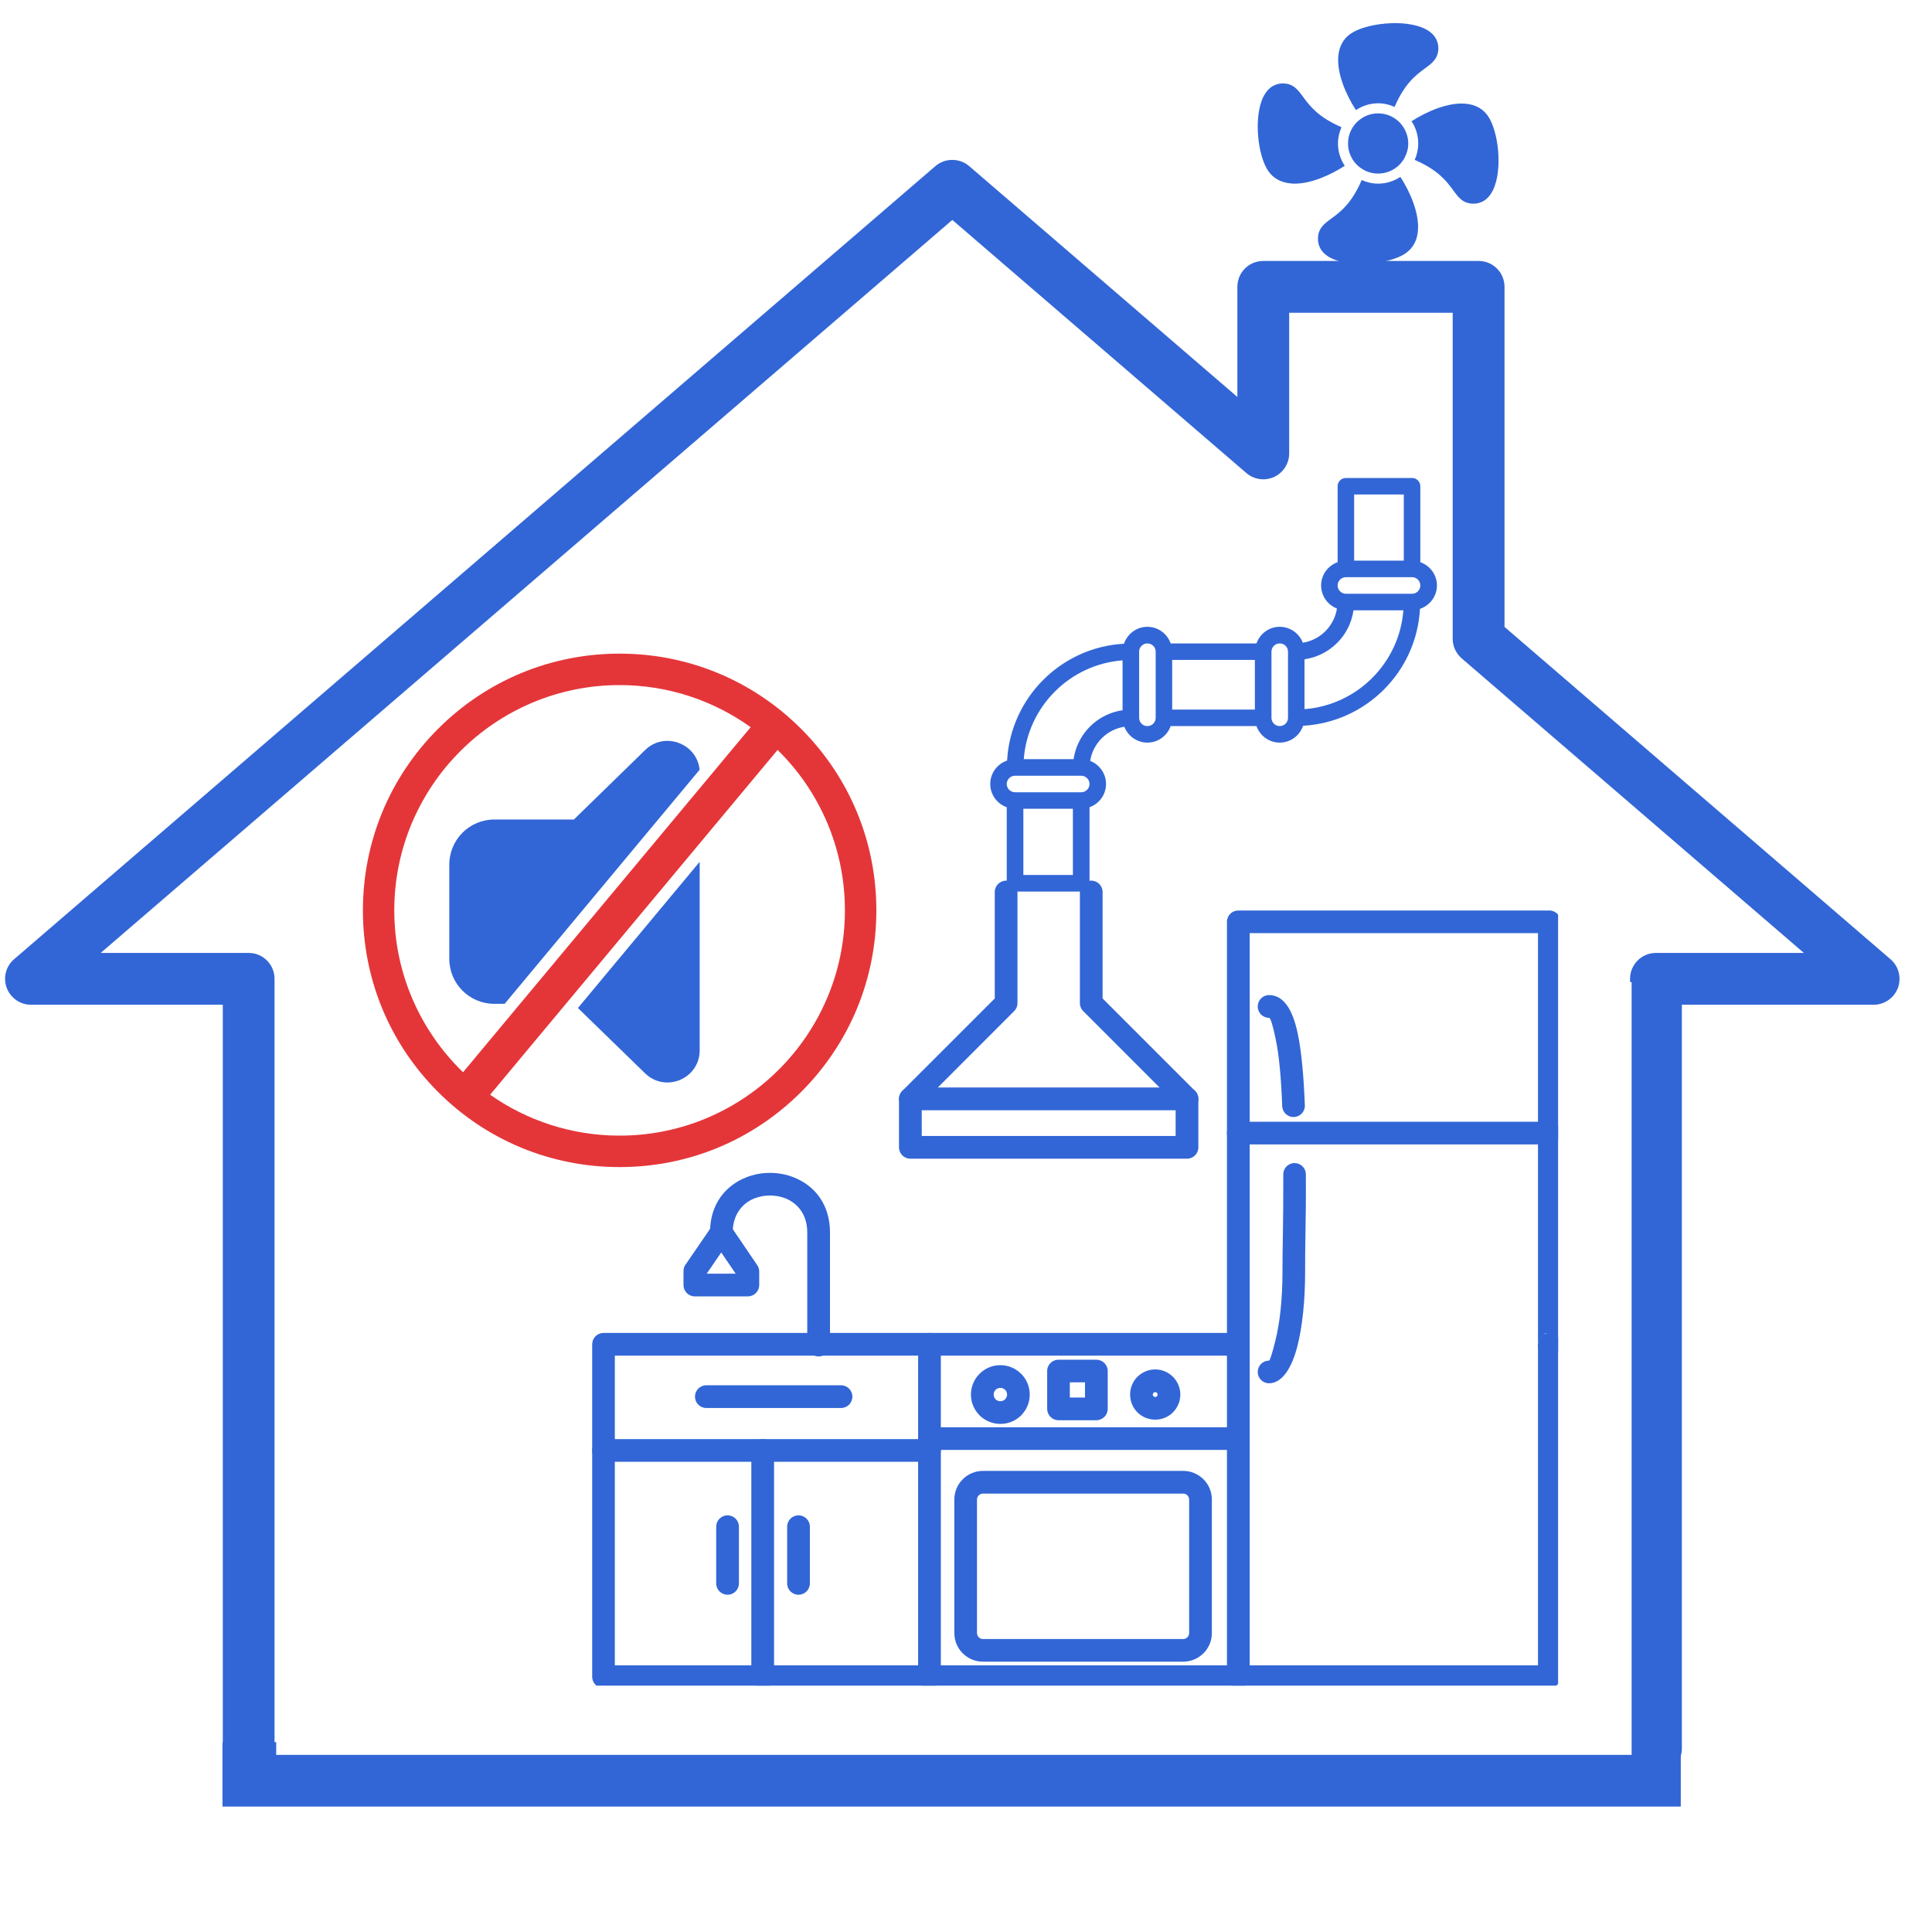
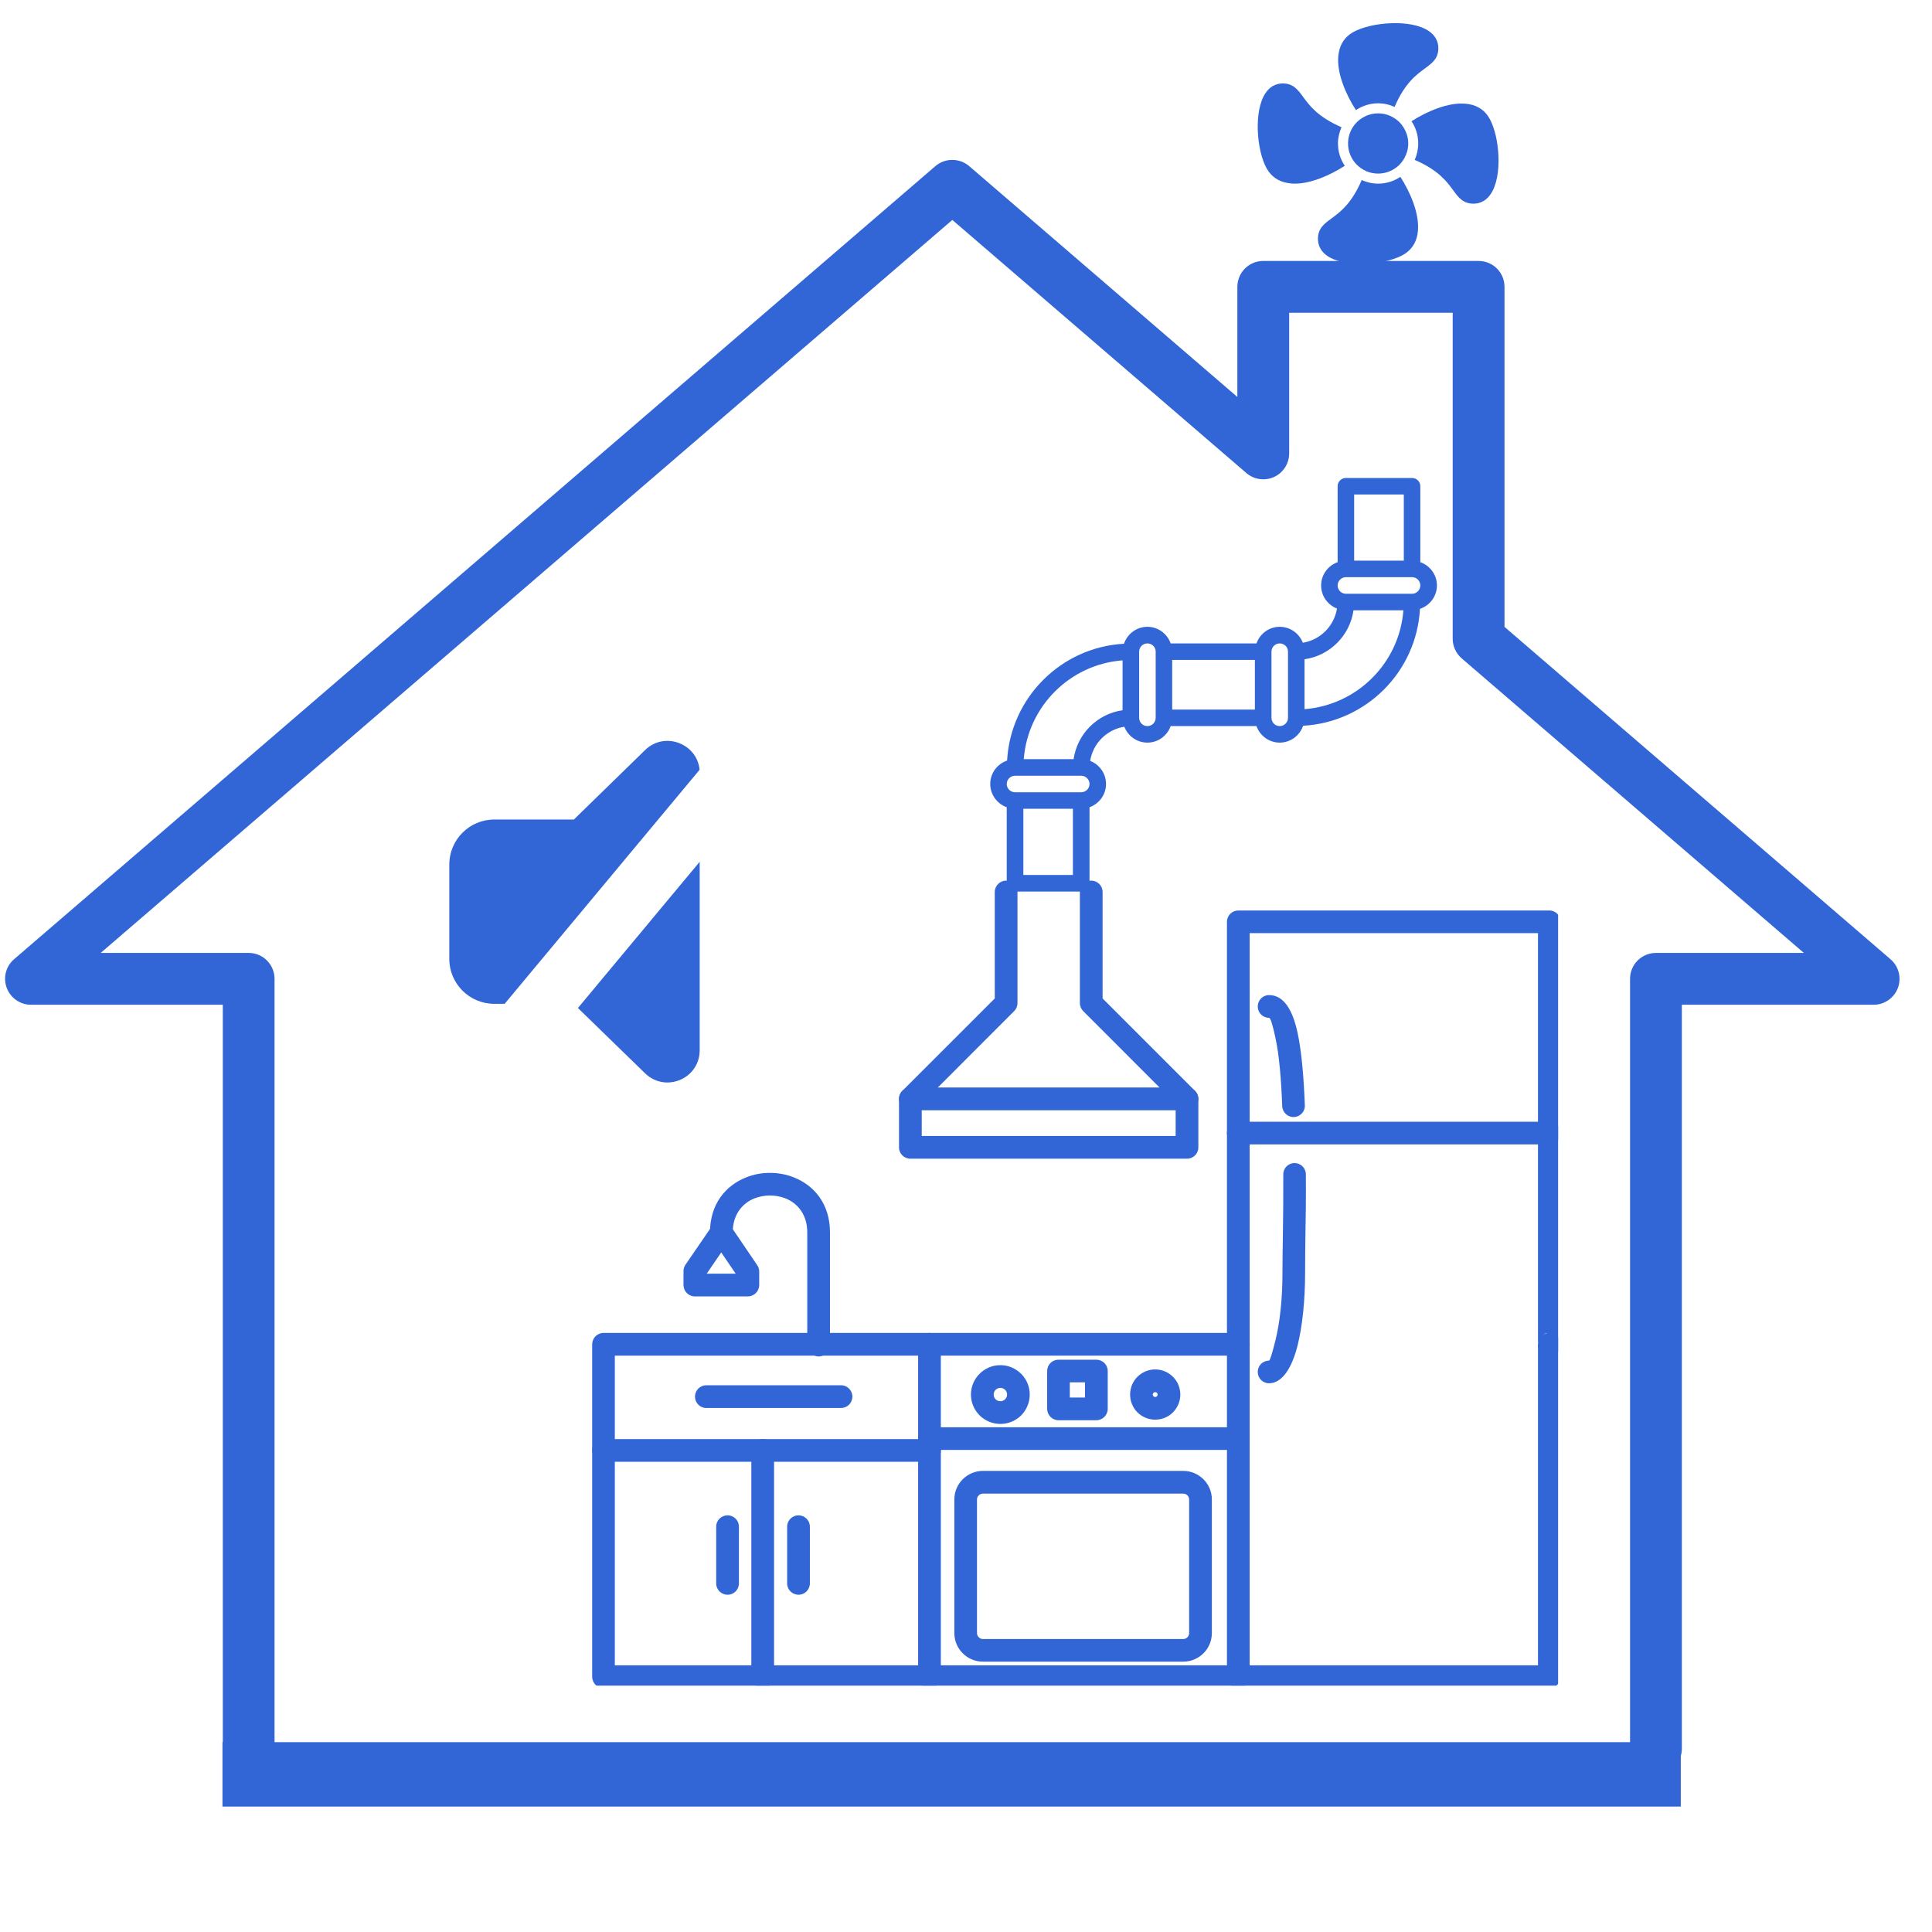
<svg xmlns="http://www.w3.org/2000/svg" width="120" zoomAndPan="magnify" viewBox="0 0 90 90" height="120" preserveAspectRatio="xMidYMid meet" version="1.2">
  <defs>
    <clipPath id="33a7679203">
      <path d="M 0.129 7.344 L 88.629 7.344 L 88.629 82.344 L 0.129 82.344 Z M 0.129 7.344 " />
    </clipPath>
    <clipPath id="c6781276ff">
      <path d="M 21 33 L 68 33 L 68 82.344 L 21 82.344 Z M 21 33 " />
    </clipPath>
    <clipPath id="8e589ca939">
      <path d="M 58.355 3 L 63 3 L 63 9 L 58.355 9 Z M 58.355 3 " />
    </clipPath>
    <clipPath id="dd1654fc68">
      <path d="M 61 8 L 67 8 L 67 12.75 L 61 12.75 Z M 61 8 " />
    </clipPath>
    <clipPath id="5e174bd895">
      <path d="M 12.867 45.75 L 76.016 45.75 L 76.016 81.75 L 12.867 81.75 Z M 12.867 45.75 " />
    </clipPath>
    <clipPath id="12901102d5">
      <path d="M 0.867 0.75 L 64.016 0.75 L 64.016 36.75 L 0.867 36.75 Z M 0.867 0.75 " />
    </clipPath>
    <clipPath id="56d14e4ea8">
-       <rect x="0" width="65" y="0" height="37" />
-     </clipPath>
+       </clipPath>
    <clipPath id="2786870491">
      <path d="M 25.797 30.449 L 66.445 30.449 L 66.445 51.602 L 25.797 51.602 Z M 25.797 30.449 " />
    </clipPath>
    <clipPath id="4c3a108a7c">
      <path d="M 0.797 0.449 L 41.445 0.449 L 41.445 21.602 L 0.797 21.602 Z M 0.797 0.449 " />
    </clipPath>
    <clipPath id="b02f1ab1bf">
      <rect x="0" width="42" y="0" height="22" />
    </clipPath>
    <clipPath id="5251688a22">
      <path d="M 27.582 62 L 72.582 62 L 72.582 78.523 L 27.582 78.523 Z M 27.582 62 " />
    </clipPath>
    <clipPath id="95995560b4">
      <path d="M 57 42 L 72.582 42 L 72.582 64 L 57 64 Z M 57 42 " />
    </clipPath>
    <clipPath id="b8fb0c5d9a">
      <path d="M 42 62 L 44 62 L 44 78.523 L 42 78.523 Z M 42 62 " />
    </clipPath>
    <clipPath id="6735d416bf">
      <path d="M 57 62 L 59 62 L 59 78.523 L 57 78.523 Z M 57 62 " />
    </clipPath>
    <clipPath id="1ee2fe53cd">
      <path d="M 27.582 67 L 44 67 L 44 69 L 27.582 69 Z M 27.582 67 " />
    </clipPath>
    <clipPath id="04e172c335">
      <path d="M 35 67 L 37 67 L 37 78.523 L 35 78.523 Z M 35 67 " />
    </clipPath>
    <clipPath id="99728d425e">
      <path d="M 57 52 L 72.582 52 L 72.582 54 L 57 54 Z M 57 52 " />
    </clipPath>
    <clipPath id="23a9ee8e45">
      <path d="M 41 41.023 L 56 41.023 L 56 54 L 41 54 Z M 41 41.023 " />
    </clipPath>
    <clipPath id="59cfdd70ae">
      <path d="M 46.121 22.266 L 67 22.266 L 67 41.766 L 46.121 41.766 Z M 46.121 22.266 " />
    </clipPath>
    <clipPath id="36255f2580">
      <path d="M 16.906 30.449 L 40.906 30.449 L 40.906 54.449 L 16.906 54.449 Z M 16.906 30.449 " />
    </clipPath>
  </defs>
  <g id="88a02c0c75">
    <rect x="0" width="90" y="0" height="90" style="fill:#ffffff;fill-opacity:1;stroke:none;" />
    <rect x="0" width="90" y="0" height="90" style="fill:#ffffff;fill-opacity:1;stroke:none;" />
    <g clip-rule="nonzero" clip-path="url(#33a7679203)">
      <path style=" stroke:none;fill-rule:nonzero;fill:#3266d6;fill-opacity:1;" d="M 88.066 44.684 L 70.086 29.203 L 70.086 13.363 C 70.086 12.695 69.547 12.156 68.879 12.156 L 58.848 12.156 C 58.18 12.156 57.641 12.695 57.641 13.363 L 57.641 18.492 L 45.148 7.738 C 44.695 7.352 44.027 7.352 43.574 7.738 L 0.656 44.684 C 0.273 45.012 0.137 45.543 0.312 46.016 C 0.488 46.488 0.938 46.805 1.441 46.805 L 10.379 46.805 L 10.379 81.453 C 10.379 82.121 10.918 82.66 11.586 82.66 C 12.25 82.66 12.789 82.121 12.789 81.453 L 12.789 45.598 C 12.789 44.93 12.25 44.391 11.586 44.391 L 4.691 44.391 L 44.363 10.246 L 58.059 22.035 C 58.418 22.344 58.922 22.414 59.352 22.219 C 59.777 22.023 60.055 21.594 60.055 21.121 L 60.055 14.57 L 67.672 14.57 L 67.672 29.758 C 67.672 30.109 67.828 30.441 68.094 30.672 L 84.031 44.391 L 77.141 44.391 C 76.473 44.391 75.934 44.93 75.934 45.598 L 75.934 81.453 C 75.934 82.121 76.473 82.66 77.141 82.66 C 77.805 82.66 78.348 82.121 78.348 81.453 L 78.348 46.805 L 87.281 46.805 C 87.785 46.805 88.238 46.488 88.414 46.016 C 88.586 45.543 88.449 45.012 88.066 44.684 " />
    </g>
    <g clip-rule="nonzero" clip-path="url(#c6781276ff)">
-       <path style=" stroke:none;fill-rule:nonzero;fill:#3266d6;fill-opacity:1;" d="M 59.043 44.223 C 61.613 44.223 63.707 46.312 63.707 48.883 C 63.707 51.457 61.613 53.547 59.043 53.547 C 56.473 53.547 54.379 51.457 54.379 48.883 C 54.379 46.312 56.473 44.223 59.043 44.223 Z M 44.246 35.98 C 47.277 35.98 49.742 38.445 49.742 41.477 C 49.742 44.508 47.277 46.973 44.246 46.973 C 41.219 46.973 38.754 44.508 38.754 41.477 C 38.754 38.445 41.219 35.98 44.246 35.98 Z M 29.566 54.898 C 31.449 54.898 32.984 56.43 32.984 58.312 C 32.984 60.199 31.449 61.734 29.566 61.734 C 27.684 61.734 26.148 60.199 26.148 58.312 C 26.148 56.43 27.684 54.898 29.566 54.898 Z M 62.852 54.844 C 64.812 53.586 66.117 51.383 66.117 48.883 C 66.117 44.984 62.945 41.809 59.043 41.809 C 55.141 41.809 51.969 44.984 51.969 48.883 C 51.969 51.383 53.273 53.586 55.234 54.844 C 54.426 55.25 53.691 55.789 53.059 56.426 L 53.059 55.707 C 53.059 52.438 51.25 49.582 48.582 48.086 C 50.73 46.668 52.152 44.238 52.152 41.477 C 52.152 37.117 48.609 33.57 44.246 33.57 C 39.887 33.57 36.34 37.117 36.34 41.477 C 36.34 44.238 37.762 46.668 39.91 48.086 C 37.242 49.582 35.434 52.438 35.434 55.707 L 35.434 64.137 C 34.852 63.551 34.176 63.059 33.438 62.668 C 34.641 61.602 35.398 60.047 35.398 58.312 C 35.398 55.102 32.781 52.484 29.566 52.484 C 26.352 52.484 23.734 55.102 23.734 58.312 C 23.734 60.047 24.496 61.602 25.695 62.668 C 23.078 64.043 21.285 66.789 21.285 69.945 L 21.285 81.453 C 21.285 82.121 21.824 82.66 22.492 82.66 C 23.16 82.66 23.699 82.121 23.699 81.453 L 23.699 69.945 C 23.699 66.746 26.301 64.145 29.496 64.145 L 29.637 64.145 C 32.836 64.145 35.434 66.746 35.434 69.945 L 35.434 81.453 C 35.434 82.121 35.977 82.66 36.641 82.66 C 37.309 82.66 37.848 82.121 37.848 81.453 L 37.848 55.707 C 37.848 52.219 40.684 49.383 44.172 49.383 L 44.324 49.383 C 47.809 49.383 50.648 52.219 50.648 55.707 L 50.648 81.453 C 50.648 82.121 51.188 82.66 51.852 82.66 C 52.52 82.66 53.059 82.121 53.059 81.453 L 53.059 62.277 C 53.059 59.02 55.711 56.367 58.969 56.367 L 59.113 56.367 C 62.375 56.367 65.027 59.02 65.027 62.277 L 65.027 81.453 C 65.027 82.121 65.566 82.66 66.23 82.66 C 66.898 82.66 67.438 82.121 67.438 81.453 L 67.438 62.277 C 67.438 59.031 65.566 56.215 62.852 54.844 " />
-     </g>
+       </g>
    <path style="fill:none;stroke-width:4;stroke-linecap:butt;stroke-linejoin:miter;stroke:#3266d6;stroke-opacity:1;stroke-miterlimit:4;" d="M -0 2.001 L 90.578 2.001 " transform="matrix(0.75,0,0,0.75,10.364,81.156)" />
    <path style=" stroke:none;fill-rule:nonzero;fill:#3266d6;fill-opacity:1;" d="M 65.602 6.684 C 65.602 6.871 65.566 7.047 65.492 7.219 C 65.422 7.391 65.32 7.543 65.191 7.676 C 65.059 7.805 64.906 7.906 64.734 7.98 C 64.562 8.051 64.383 8.086 64.199 8.086 C 64.012 8.086 63.832 8.051 63.66 7.98 C 63.488 7.906 63.34 7.805 63.207 7.676 C 63.074 7.543 62.973 7.391 62.902 7.219 C 62.832 7.047 62.797 6.871 62.797 6.684 C 62.797 6.496 62.832 6.32 62.902 6.148 C 62.973 5.977 63.074 5.824 63.207 5.691 C 63.34 5.562 63.488 5.461 63.66 5.387 C 63.832 5.316 64.012 5.281 64.199 5.281 C 64.383 5.281 64.562 5.316 64.734 5.387 C 64.906 5.461 65.059 5.562 65.191 5.691 C 65.32 5.824 65.422 5.977 65.492 6.148 C 65.566 6.32 65.602 6.496 65.602 6.684 Z M 65.602 6.684 " />
    <g clip-rule="nonzero" clip-path="url(#8e589ca939)">
      <path style=" stroke:none;fill-rule:nonzero;fill:#3266d6;fill-opacity:1;" d="M 62.328 6.684 C 62.328 6.414 62.391 6.156 62.492 5.926 C 61.391 5.449 61 4.918 60.703 4.512 C 60.457 4.176 60.242 3.887 59.758 3.887 C 59.488 3.887 59.117 3.992 58.859 4.496 C 58.379 5.441 58.59 7.301 59.102 7.996 C 59.336 8.316 59.676 8.5 60.117 8.543 C 60.184 8.551 60.246 8.555 60.312 8.555 C 61.082 8.555 61.984 8.152 62.645 7.723 C 62.445 7.426 62.328 7.066 62.328 6.684 Z M 62.328 6.684 " />
    </g>
    <path style=" stroke:none;fill-rule:nonzero;fill:#3266d6;fill-opacity:1;" d="M 64.199 4.812 C 64.473 4.812 64.73 4.875 64.965 4.98 C 65.438 3.879 65.969 3.488 66.375 3.191 C 66.711 2.945 67.004 2.73 67.004 2.242 C 67.004 1.977 66.895 1.602 66.391 1.348 C 65.445 0.867 63.59 1.078 62.891 1.59 C 62.57 1.82 62.387 2.164 62.344 2.605 C 62.266 3.41 62.699 4.41 63.164 5.129 C 63.461 4.93 63.816 4.812 64.199 4.812 Z M 64.199 4.812 " />
    <path style=" stroke:none;fill-rule:nonzero;fill:#3266d6;fill-opacity:1;" d="M 69.297 5.379 C 69.062 5.055 68.719 4.871 68.277 4.832 C 67.48 4.754 66.473 5.184 65.754 5.648 C 65.953 5.945 66.066 6.301 66.066 6.684 C 66.066 6.957 66.008 7.215 65.902 7.449 C 67.004 7.922 67.398 8.457 67.695 8.863 C 67.941 9.199 68.152 9.488 68.641 9.488 C 68.91 9.488 69.281 9.383 69.539 8.875 C 70.02 7.93 69.805 6.074 69.297 5.379 Z M 69.297 5.379 " />
    <g clip-rule="nonzero" clip-path="url(#dd1654fc68)">
      <path style=" stroke:none;fill-rule:nonzero;fill:#3266d6;fill-opacity:1;" d="M 64.199 8.555 C 63.926 8.555 63.668 8.492 63.434 8.387 C 62.961 9.488 62.426 9.883 62.02 10.18 C 61.684 10.426 61.395 10.641 61.395 11.125 C 61.395 11.395 61.5 11.766 62.004 12.023 C 62.375 12.211 62.883 12.293 63.406 12.293 C 64.223 12.293 65.078 12.094 65.504 11.781 C 65.824 11.547 66.012 11.207 66.051 10.766 C 66.129 9.957 65.699 8.957 65.234 8.238 C 64.938 8.438 64.582 8.555 64.199 8.555 Z M 64.199 8.555 " />
    </g>
    <g clip-rule="nonzero" clip-path="url(#5e174bd895)">
      <g transform="matrix(1,0,0,1,12,45)">
        <g clip-path="url(#56d14e4ea8)">
          <g clip-rule="nonzero" clip-path="url(#12901102d5)">
            <path style=" stroke:none;fill-rule:nonzero;fill:#ffffff;fill-opacity:1;" d="M 0.867 0.75 L 64.008 0.75 L 64.008 36.75 L 0.867 36.75 Z M 0.867 0.75 " />
          </g>
        </g>
      </g>
    </g>
    <g clip-rule="nonzero" clip-path="url(#2786870491)">
      <g transform="matrix(1,0,0,1,25,30)">
        <g clip-path="url(#b02f1ab1bf)">
          <g clip-rule="nonzero" clip-path="url(#4c3a108a7c)">
            <path style=" stroke:none;fill-rule:nonzero;fill:#ffffff;fill-opacity:1;" d="M 0.797 0.449 L 41.441 0.449 L 41.441 21.602 L 0.797 21.602 Z M 0.797 0.449 " />
          </g>
        </g>
      </g>
    </g>
    <g clip-rule="nonzero" clip-path="url(#5251688a22)">
      <path style=" stroke:none;fill-rule:nonzero;fill:#3266d6;fill-opacity:1;" d="M 57.684 63.152 C 57.977 63.152 58.215 62.914 58.215 62.625 C 58.215 62.332 57.977 62.094 57.684 62.094 L 28.113 62.094 C 27.82 62.094 27.586 62.332 27.586 62.625 L 27.586 78.109 C 27.586 78.402 27.82 78.637 28.113 78.637 L 72.172 78.637 C 72.465 78.637 72.699 78.402 72.699 78.109 L 72.699 62.625 C 72.699 62.332 72.465 62.094 72.172 62.094 C 71.879 62.094 71.645 62.332 71.645 62.625 L 71.645 77.578 L 28.641 77.578 L 28.641 63.152 Z M 57.684 63.152 " />
    </g>
    <g clip-rule="nonzero" clip-path="url(#95995560b4)">
      <path style=" stroke:none;fill-rule:nonzero;fill:#3266d6;fill-opacity:1;" d="M 71.645 62.617 L 71.645 43.469 L 58.215 43.469 L 58.215 62.625 C 58.215 62.914 57.977 63.152 57.684 63.152 C 57.395 63.152 57.156 62.914 57.156 62.625 L 57.156 42.941 C 57.156 42.648 57.395 42.414 57.684 42.414 L 72.172 42.414 C 72.465 42.414 72.699 42.648 72.699 42.941 L 72.699 62.625 C 72.699 63.32 71.641 63.32 71.641 62.625 L 71.645 62.617 L 71.645 62.625 C 72.57 61.695 71.648 62.199 71.645 62.617 Z M 71.645 62.617 " />
    </g>
    <g clip-rule="nonzero" clip-path="url(#b8fb0c5d9a)">
      <path style=" stroke:none;fill-rule:nonzero;fill:#3266d6;fill-opacity:1;" d="M 43.828 62.625 C 43.828 62.332 43.59 62.094 43.297 62.094 C 43.008 62.094 42.77 62.332 42.77 62.625 L 42.77 78.109 C 42.77 78.402 43.008 78.637 43.297 78.637 C 43.59 78.637 43.828 78.402 43.828 78.109 Z M 43.828 62.625 " />
    </g>
    <g clip-rule="nonzero" clip-path="url(#6735d416bf)">
      <path style=" stroke:none;fill-rule:nonzero;fill:#3266d6;fill-opacity:1;" d="M 58.215 62.625 C 58.215 62.332 57.977 62.094 57.684 62.094 C 57.395 62.094 57.156 62.332 57.156 62.625 L 57.156 78.109 C 57.156 78.402 57.395 78.637 57.684 78.637 C 57.977 78.637 58.215 78.402 58.215 78.109 Z M 58.215 62.625 " />
    </g>
    <path style=" stroke:none;fill-rule:nonzero;fill:#3266d6;fill-opacity:1;" d="M 45.785 76.352 L 55.121 76.352 C 55.195 76.352 55.266 76.32 55.316 76.27 C 55.363 76.219 55.395 76.148 55.395 76.074 L 55.395 69.852 C 55.395 69.777 55.363 69.711 55.316 69.66 C 55.266 69.609 55.195 69.578 55.121 69.578 L 45.785 69.578 C 45.711 69.578 45.645 69.609 45.594 69.66 C 45.543 69.707 45.512 69.777 45.512 69.852 L 45.512 76.074 C 45.512 76.148 45.543 76.219 45.594 76.27 C 45.645 76.32 45.711 76.352 45.785 76.352 Z M 55.121 77.406 L 45.785 77.406 C 45.422 77.406 45.086 77.258 44.848 77.016 C 44.605 76.777 44.457 76.441 44.457 76.074 L 44.457 69.852 C 44.457 69.484 44.605 69.152 44.848 68.91 C 45.086 68.672 45.422 68.52 45.785 68.52 L 55.121 68.52 C 55.488 68.52 55.82 68.672 56.062 68.91 C 56.305 69.152 56.453 69.484 56.453 69.852 L 56.453 76.074 C 56.453 76.441 56.305 76.777 56.062 77.016 C 55.82 77.258 55.488 77.406 55.121 77.406 Z M 55.121 77.406 " />
    <path style=" stroke:none;fill-rule:nonzero;fill:#3266d6;fill-opacity:1;" d="M 46.602 63.594 C 46.977 63.594 47.316 63.746 47.566 63.996 L 47.57 63.996 C 47.582 64.008 47.594 64.02 47.605 64.035 C 47.832 64.277 47.969 64.605 47.969 64.965 C 47.969 65.34 47.816 65.684 47.57 65.934 C 47.32 66.18 46.98 66.332 46.602 66.332 C 46.223 66.332 45.883 66.18 45.633 65.934 L 46.008 65.559 L 45.633 65.934 C 45.621 65.922 45.609 65.906 45.598 65.895 C 45.371 65.652 45.23 65.324 45.23 64.965 C 45.23 64.586 45.383 64.242 45.633 63.996 C 45.879 63.746 46.223 63.594 46.602 63.594 Z M 47.195 64.371 L 46.82 64.742 C 46.766 64.688 46.688 64.652 46.602 64.652 C 46.516 64.652 46.438 64.688 46.379 64.742 C 46.324 64.801 46.289 64.879 46.289 64.965 C 46.289 65.043 46.316 65.113 46.363 65.168 L 46.379 65.184 C 46.434 65.242 46.516 65.273 46.602 65.273 C 46.688 65.273 46.766 65.242 46.82 65.184 C 46.879 65.129 46.914 65.051 46.914 64.965 C 46.914 64.883 46.883 64.812 46.84 64.762 L 46.82 64.742 Z M 47.195 64.371 " />
    <path style=" stroke:none;fill-rule:nonzero;fill:#3266d6;fill-opacity:1;" d="M 53.812 63.793 C 54.137 63.793 54.43 63.926 54.641 64.137 C 54.852 64.348 54.984 64.641 54.984 64.965 C 54.984 65.285 54.852 65.578 54.641 65.793 C 54.43 66.004 54.137 66.133 53.812 66.133 C 53.492 66.133 53.199 66.004 52.984 65.793 C 52.773 65.578 52.645 65.285 52.645 64.965 C 52.645 64.641 52.773 64.348 52.984 64.137 C 53.199 63.926 53.492 63.793 53.812 63.793 Z M 53.895 64.883 C 53.875 64.863 53.844 64.852 53.812 64.852 C 53.781 64.852 53.754 64.863 53.734 64.883 C 53.715 64.902 53.699 64.934 53.699 64.965 C 53.699 64.996 53.715 65.023 53.734 65.043 C 53.754 65.062 53.781 65.078 53.812 65.078 C 53.844 65.078 53.875 65.062 53.895 65.043 C 53.914 65.023 53.926 64.996 53.926 64.965 C 53.926 64.934 53.914 64.902 53.895 64.883 Z M 53.895 64.883 " />
    <path style=" stroke:none;fill-rule:nonzero;fill:#3266d6;fill-opacity:1;" d="M 43.297 66.488 C 43.008 66.488 42.77 66.723 42.77 67.016 C 42.77 67.309 43.008 67.543 43.297 67.543 L 57.684 67.543 C 57.977 67.543 58.215 67.309 58.215 67.016 C 58.215 66.723 57.977 66.488 57.684 66.488 Z M 43.297 66.488 " />
    <path style=" stroke:none;fill-rule:nonzero;fill:#3266d6;fill-opacity:1;" d="M 49.309 63.34 L 51.07 63.34 C 51.363 63.34 51.602 63.574 51.602 63.867 L 51.602 65.629 C 51.602 65.922 51.363 66.16 51.07 66.16 L 49.309 66.16 C 49.016 66.16 48.781 65.922 48.781 65.629 L 48.781 63.867 C 48.781 63.574 49.016 63.34 49.309 63.34 Z M 50.543 64.395 L 49.836 64.395 L 49.836 65.102 L 50.543 65.102 Z M 50.543 64.395 " />
    <g clip-rule="nonzero" clip-path="url(#1ee2fe53cd)">
      <path style=" stroke:none;fill-rule:nonzero;fill:#3266d6;fill-opacity:1;" d="M 28.113 67.039 C 27.82 67.039 27.586 67.273 27.586 67.566 C 27.586 67.859 27.82 68.094 28.113 68.094 L 43.297 68.094 C 43.59 68.094 43.828 67.859 43.828 67.566 C 43.828 67.273 43.59 67.039 43.297 67.039 Z M 28.113 67.039 " />
    </g>
    <g clip-rule="nonzero" clip-path="url(#04e172c335)">
      <path style=" stroke:none;fill-rule:nonzero;fill:#3266d6;fill-opacity:1;" d="M 35 78.109 C 35 78.402 35.238 78.637 35.531 78.637 C 35.82 78.637 36.059 78.402 36.059 78.109 L 36.059 67.566 C 36.059 67.273 35.82 67.039 35.531 67.039 C 35.238 67.039 35 67.273 35 67.566 Z M 35 78.109 " />
    </g>
    <path style=" stroke:none;fill-rule:nonzero;fill:#3266d6;fill-opacity:1;" d="M 33.074 57.414 C 33.074 57.703 33.309 57.941 33.602 57.941 C 33.895 57.941 34.133 57.703 34.133 57.414 C 34.133 56.582 34.574 56.059 35.137 55.828 C 35.367 55.738 35.617 55.691 35.867 55.691 C 36.121 55.691 36.371 55.738 36.598 55.828 C 37.164 56.059 37.605 56.582 37.605 57.414 L 37.605 62.66 C 37.605 62.949 37.844 63.188 38.133 63.188 C 38.426 63.188 38.664 62.949 38.664 62.66 L 38.664 57.414 C 38.664 56.082 37.93 55.227 36.992 54.852 C 36.633 54.707 36.25 54.637 35.867 54.637 C 35.484 54.637 35.098 54.707 34.746 54.852 C 33.809 55.227 33.074 56.082 33.074 57.414 Z M 33.074 57.414 " />
    <path style=" stroke:none;fill-rule:nonzero;fill:#3266d6;fill-opacity:1;" d="M 34.066 57.156 L 35.273 58.934 C 35.336 59.023 35.367 59.129 35.367 59.23 L 35.367 59.863 C 35.367 60.152 35.129 60.391 34.836 60.391 L 32.367 60.391 C 32.074 60.391 31.84 60.152 31.84 59.863 L 31.84 59.211 C 31.84 59.078 31.887 58.961 31.965 58.867 L 33.168 57.113 L 33.602 57.414 L 33.168 57.113 C 33.332 56.871 33.66 56.812 33.902 56.977 C 33.973 57.023 34.027 57.086 34.066 57.156 Z M 34.27 59.332 L 33.598 58.344 L 32.922 59.332 Z M 34.27 59.332 " />
    <g clip-rule="nonzero" clip-path="url(#99728d425e)">
      <path style=" stroke:none;fill-rule:nonzero;fill:#3266d6;fill-opacity:1;" d="M 57.684 52.254 C 57.395 52.254 57.156 52.492 57.156 52.781 C 57.156 53.074 57.395 53.312 57.684 53.312 L 72.172 53.312 C 72.465 53.312 72.699 53.074 72.699 52.781 C 72.699 52.492 72.465 52.254 72.172 52.254 Z M 57.684 52.254 " />
    </g>
    <path style=" stroke:none;fill-rule:nonzero;fill:#3266d6;fill-opacity:1;" d="M 59.117 63.383 C 58.824 63.383 58.59 63.617 58.59 63.91 C 58.59 64.203 58.824 64.438 59.117 64.438 C 59.707 64.438 60.172 63.766 60.445 62.684 C 60.664 61.809 60.797 60.609 60.797 59.297 C 60.797 58.531 60.805 58.031 60.812 57.504 C 60.828 56.699 60.84 55.844 60.832 54.703 C 60.832 54.414 60.594 54.18 60.305 54.18 C 60.012 54.18 59.777 54.418 59.781 54.707 C 59.785 55.836 59.773 56.691 59.762 57.492 C 59.75 58.16 59.742 58.801 59.742 59.297 C 59.742 60.523 59.617 61.633 59.418 62.426 C 59.273 63.016 59.16 63.383 59.117 63.383 Z M 59.73 51.527 C 59.742 51.82 59.988 52.047 60.277 52.035 C 60.566 52.027 60.797 51.781 60.785 51.492 C 60.734 50.176 60.633 48.988 60.449 48.125 C 60.215 47.031 59.797 46.355 59.117 46.355 C 58.824 46.355 58.59 46.594 58.59 46.887 C 58.59 47.176 58.824 47.414 59.117 47.414 C 59.188 47.414 59.293 47.77 59.414 48.344 C 59.59 49.148 59.684 50.273 59.73 51.527 Z M 59.73 51.527 " />
    <path style=" stroke:none;fill-rule:nonzero;fill:#3266d6;fill-opacity:1;" d="M 37.727 71.117 C 37.727 70.824 37.488 70.59 37.199 70.59 C 36.906 70.59 36.668 70.824 36.668 71.117 L 36.668 73.762 C 36.668 74.055 36.906 74.289 37.199 74.289 C 37.488 74.289 37.727 74.055 37.727 73.762 Z M 37.727 71.117 " />
    <path style=" stroke:none;fill-rule:nonzero;fill:#3266d6;fill-opacity:1;" d="M 34.422 71.117 C 34.422 70.824 34.184 70.59 33.895 70.59 C 33.602 70.59 33.363 70.824 33.363 71.117 L 33.363 73.762 C 33.363 74.055 33.602 74.289 33.895 74.289 C 34.184 74.289 34.422 74.055 34.422 73.762 Z M 34.422 71.117 " />
    <path style=" stroke:none;fill-rule:nonzero;fill:#3266d6;fill-opacity:1;" d="M 32.902 64.531 C 32.609 64.531 32.375 64.77 32.375 65.059 C 32.375 65.352 32.609 65.59 32.902 65.59 L 39.18 65.59 C 39.473 65.59 39.707 65.352 39.707 65.059 C 39.707 64.77 39.473 64.531 39.18 64.531 Z M 32.902 64.531 " />
    <g clip-rule="nonzero" clip-path="url(#23a9ee8e45)">
      <path style=" stroke:none;fill-rule:nonzero;fill:#3266d6;fill-opacity:1;" d="M 51.363 41.551 C 51.363 41.262 51.125 41.023 50.836 41.023 C 50.543 41.023 50.305 41.262 50.305 41.551 L 50.305 46.73 C 50.305 46.875 50.367 47.008 50.461 47.102 L 54.766 51.41 L 54.766 52.918 L 42.938 52.918 L 42.938 51.41 L 47.242 47.102 C 47.34 47.008 47.398 46.875 47.398 46.73 L 47.398 41.551 C 47.398 41.262 47.16 41.023 46.871 41.023 C 46.578 41.023 46.34 41.262 46.34 41.551 L 46.34 46.512 L 42.035 50.816 C 41.93 50.918 41.879 51.055 41.879 51.191 L 41.879 53.449 C 41.879 53.742 42.117 53.977 42.41 53.977 L 55.297 53.977 C 55.586 53.977 55.824 53.742 55.824 53.449 L 55.824 51.191 C 55.824 51.055 55.773 50.918 55.668 50.816 L 51.363 46.512 Z M 51.363 41.551 " />
    </g>
    <path style=" stroke:none;fill-rule:nonzero;fill:#3266d6;fill-opacity:1;" d="M 42.41 50.66 C 42.117 50.66 41.879 50.898 41.879 51.191 C 41.879 51.484 42.117 51.719 42.41 51.719 L 55.297 51.719 C 55.586 51.719 55.824 51.484 55.824 51.191 C 55.824 50.898 55.586 50.66 55.297 50.66 Z M 42.41 50.66 " />
    <g clip-rule="nonzero" clip-path="url(#59cfdd70ae)">
      <path style=" stroke:none;fill-rule:nonzero;fill:#3266d6;fill-opacity:1;" d="M 66.164 26.188 L 66.164 22.648 C 66.164 22.438 65.992 22.266 65.781 22.266 L 62.699 22.266 C 62.484 22.266 62.312 22.438 62.312 22.648 L 62.312 26.188 C 61.863 26.348 61.543 26.773 61.543 27.273 C 61.543 27.766 61.852 28.18 62.281 28.348 C 62.148 29.168 61.508 29.809 60.691 29.941 C 60.523 29.508 60.105 29.199 59.613 29.199 C 59.113 29.199 58.691 29.523 58.531 29.973 L 54.535 29.973 C 54.375 29.523 53.953 29.199 53.449 29.199 C 52.941 29.199 52.516 29.531 52.359 29.988 C 49.43 30.148 47.078 32.5 46.914 35.43 C 46.461 35.586 46.129 36.012 46.129 36.52 C 46.129 37.023 46.453 37.445 46.898 37.605 L 46.898 41.145 C 46.898 41.359 47.07 41.531 47.285 41.531 L 50.367 41.531 C 50.578 41.531 50.754 41.359 50.754 41.145 L 50.754 37.605 C 51.199 37.445 51.523 37.023 51.523 36.52 C 51.523 36.031 51.215 35.613 50.785 35.445 C 50.914 34.629 51.559 33.984 52.375 33.855 C 52.543 34.285 52.961 34.594 53.449 34.594 C 53.953 34.594 54.375 34.27 54.535 33.824 L 58.531 33.824 C 58.691 34.27 59.113 34.594 59.613 34.594 C 60.121 34.594 60.551 34.262 60.703 33.809 C 63.637 33.645 65.988 31.297 66.148 28.363 C 66.605 28.207 66.938 27.781 66.938 27.273 C 66.938 26.773 66.613 26.348 66.164 26.188 Z M 65.395 23.035 L 65.395 26.117 L 63.082 26.117 L 63.082 23.035 Z M 54.605 30.742 L 58.457 30.742 L 58.457 33.055 L 54.605 33.055 Z M 47.672 40.758 L 47.672 37.676 L 49.98 37.676 L 49.98 40.758 Z M 50.367 36.906 L 47.285 36.906 C 47.074 36.906 46.898 36.734 46.898 36.52 C 46.898 36.309 47.074 36.137 47.285 36.137 L 50.367 36.137 C 50.578 36.137 50.754 36.309 50.754 36.52 C 50.754 36.734 50.578 36.906 50.367 36.906 Z M 50.012 35.363 L 47.691 35.363 C 47.879 32.91 49.84 30.949 52.293 30.762 L 52.293 33.086 C 51.113 33.254 50.184 34.188 50.012 35.363 Z M 53.449 33.824 C 53.238 33.824 53.066 33.652 53.066 33.438 L 53.066 30.355 C 53.066 30.145 53.238 29.973 53.449 29.973 C 53.664 29.973 53.836 30.145 53.836 30.355 L 53.836 33.438 C 53.836 33.652 53.664 33.824 53.449 33.824 Z M 59.613 33.824 C 59.402 33.824 59.23 33.652 59.23 33.438 L 59.23 30.355 C 59.23 30.145 59.402 29.973 59.613 29.973 C 59.828 29.973 60 30.145 60 30.355 L 60 33.438 C 60 33.652 59.828 33.824 59.613 33.824 Z M 60.77 33.035 L 60.77 30.711 C 61.949 30.543 62.883 29.609 63.051 28.43 L 65.375 28.43 C 65.188 30.883 63.227 32.844 60.77 33.035 Z M 65.781 27.66 L 62.699 27.66 C 62.484 27.66 62.312 27.484 62.312 27.273 C 62.312 27.062 62.484 26.887 62.699 26.887 L 65.781 26.887 C 65.992 26.887 66.164 27.062 66.164 27.273 C 66.164 27.484 65.992 27.66 65.781 27.66 Z M 65.781 27.66 " />
    </g>
    <path style=" stroke:none;fill-rule:nonzero;fill:#3266d6;fill-opacity:1;" d="M 30.051 34.941 L 26.734 38.176 L 23.027 38.176 C 21.871 38.176 20.93 39.113 20.93 40.277 L 20.93 44.668 C 20.93 45.824 21.867 46.762 23.027 46.762 L 23.508 46.762 L 32.59 35.859 C 32.473 34.641 30.965 34.051 30.051 34.941 Z M 26.922 46.957 L 30.051 50 C 31.004 50.922 32.594 50.25 32.594 48.926 L 32.594 40.145 Z M 26.922 46.957 " />
    <g clip-rule="nonzero" clip-path="url(#36255f2580)">
-       <path style=" stroke:none;fill-rule:nonzero;fill:#e43639;fill-opacity:1;" d="M 37.32 33.953 C 35.062 31.695 32.059 30.449 28.863 30.449 C 25.668 30.449 22.664 31.695 20.406 33.953 C 18.148 36.211 16.906 39.215 16.906 42.41 C 16.906 45.605 18.148 48.609 20.406 50.867 C 22.664 53.125 25.668 54.367 28.863 54.367 C 32.059 54.367 35.062 53.125 37.32 50.867 C 39.578 48.609 40.824 45.605 40.824 42.41 C 40.824 39.215 39.578 36.211 37.32 33.953 Z M 18.367 42.41 C 18.367 36.621 23.074 31.914 28.863 31.914 C 31.141 31.914 33.246 32.641 34.969 33.875 L 21.57 49.949 C 19.598 48.039 18.367 45.367 18.367 42.41 Z M 28.863 52.902 C 26.621 52.902 24.539 52.195 22.832 50.996 L 36.223 34.934 C 38.16 36.836 39.359 39.484 39.359 42.41 C 39.359 48.195 34.652 52.902 28.863 52.902 Z M 28.863 52.902 " />
-     </g>
+       </g>
  </g>
</svg>